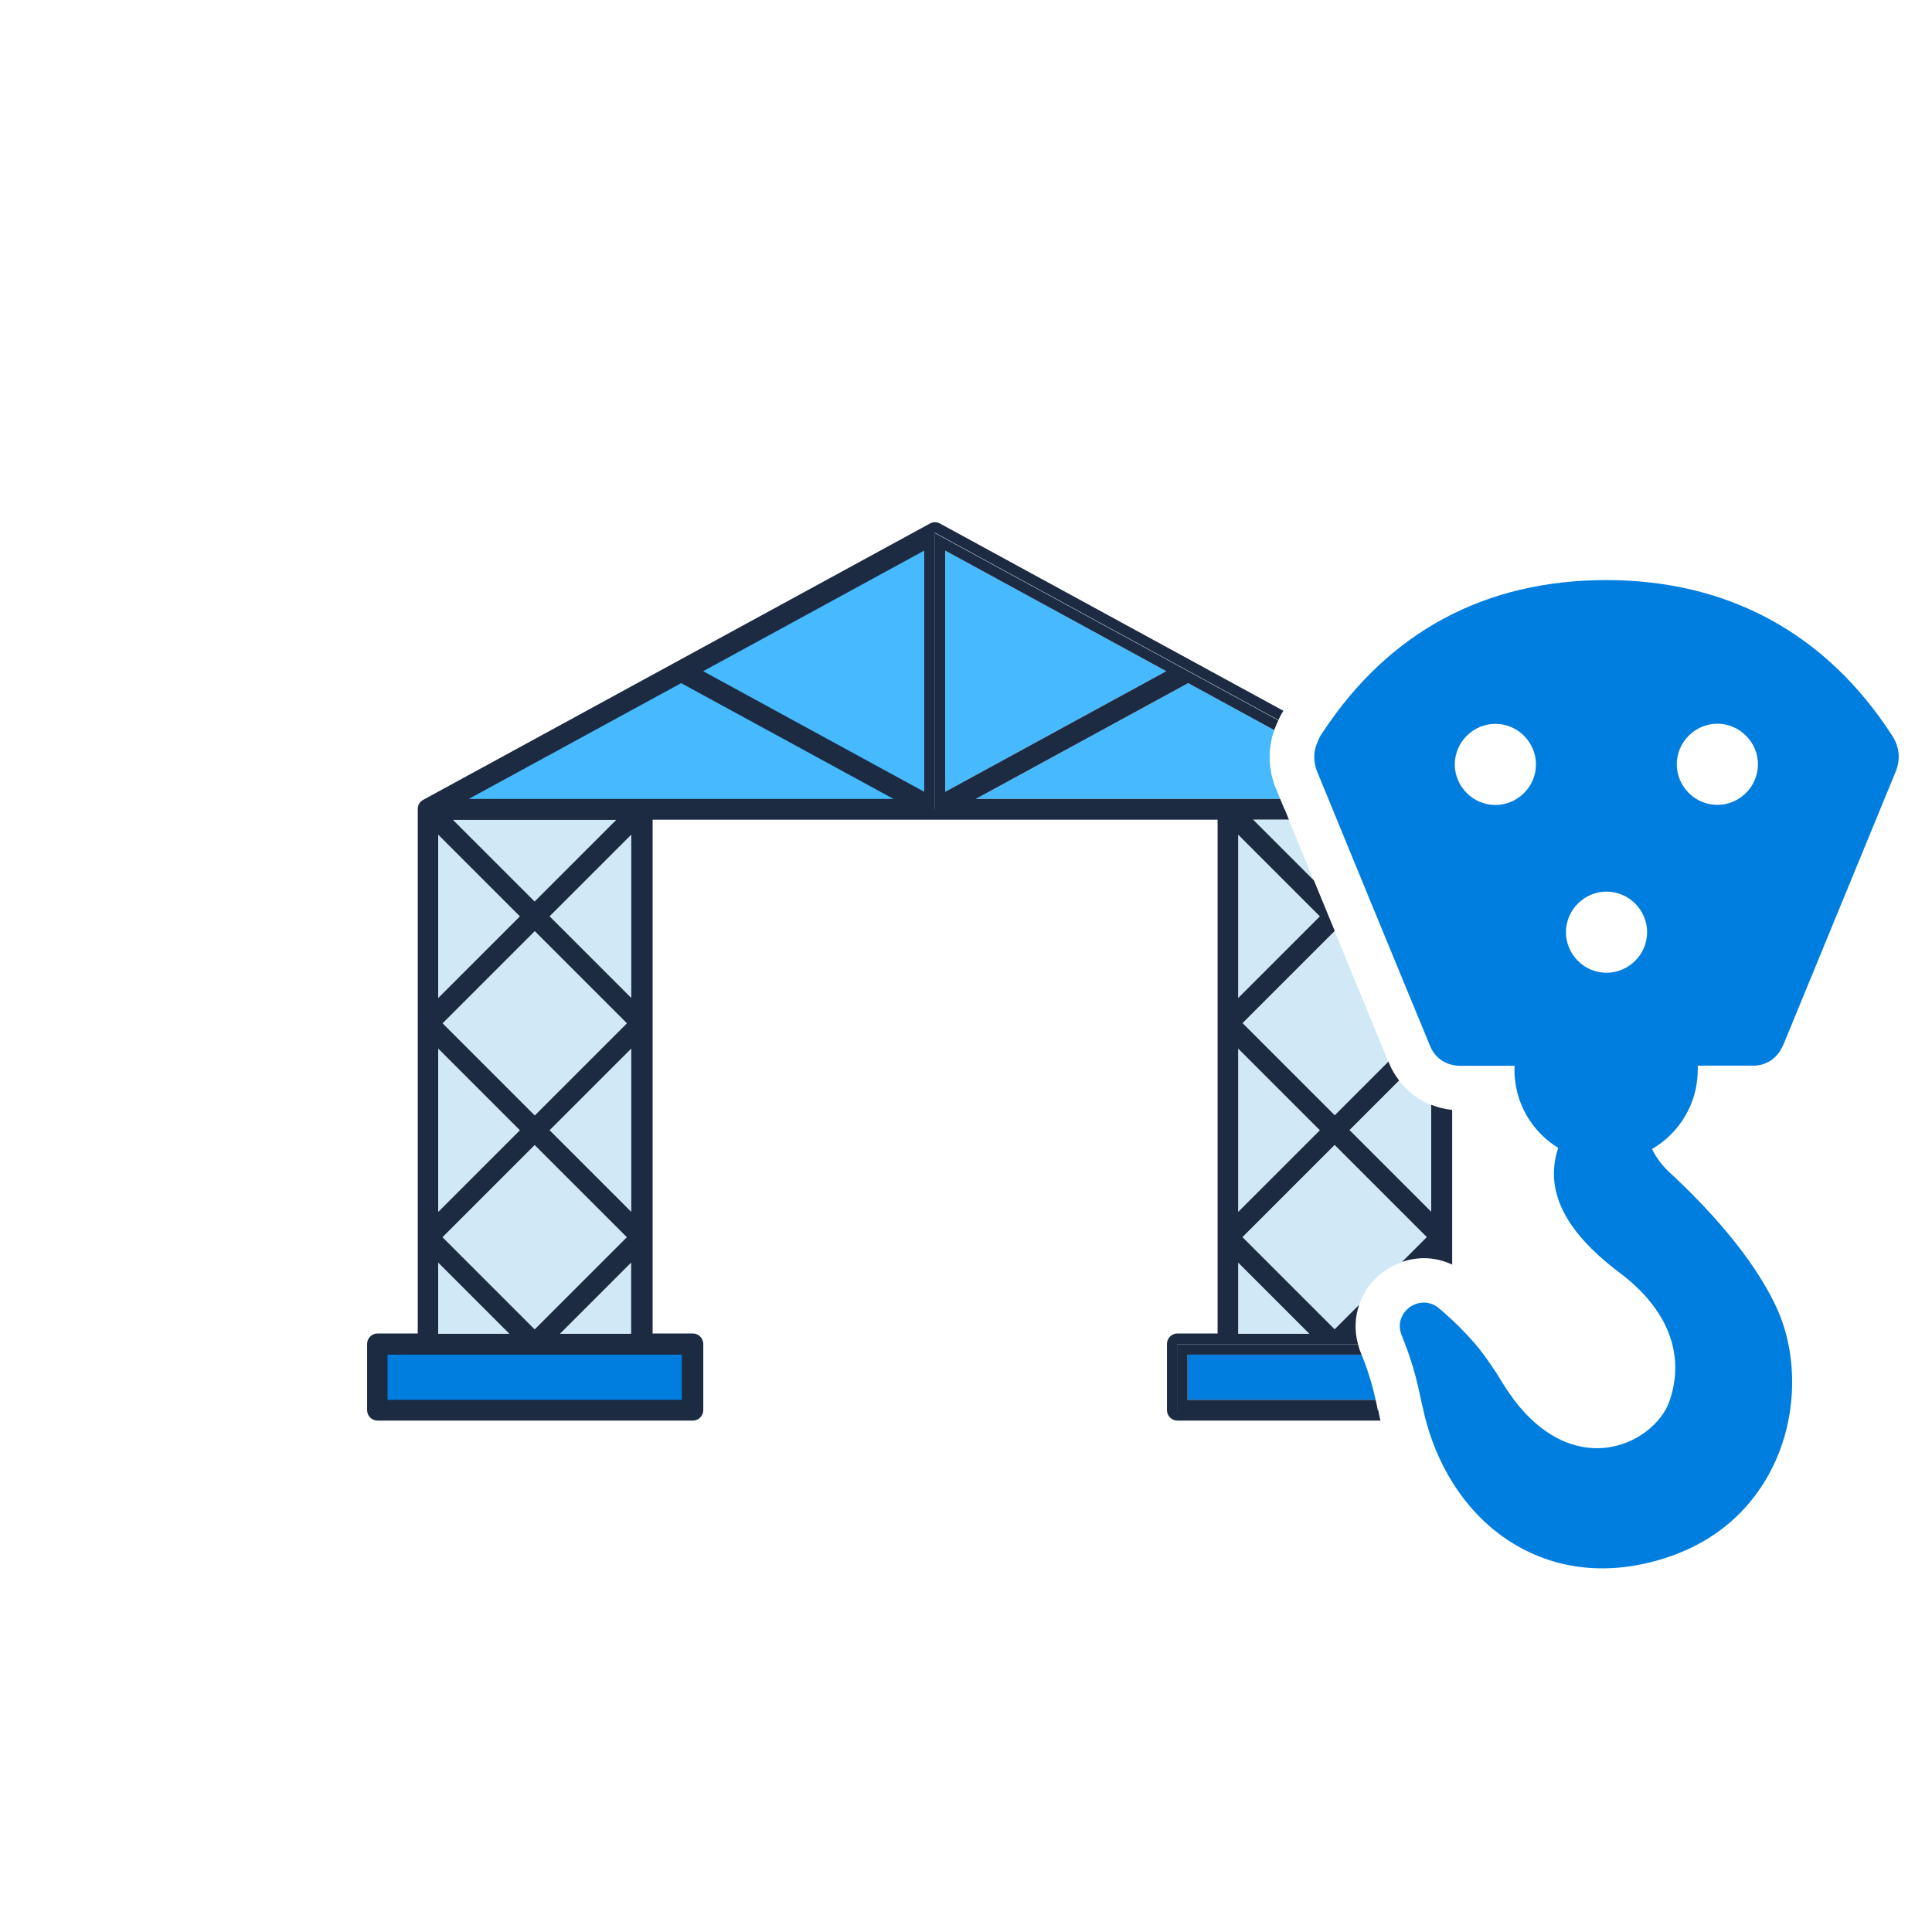
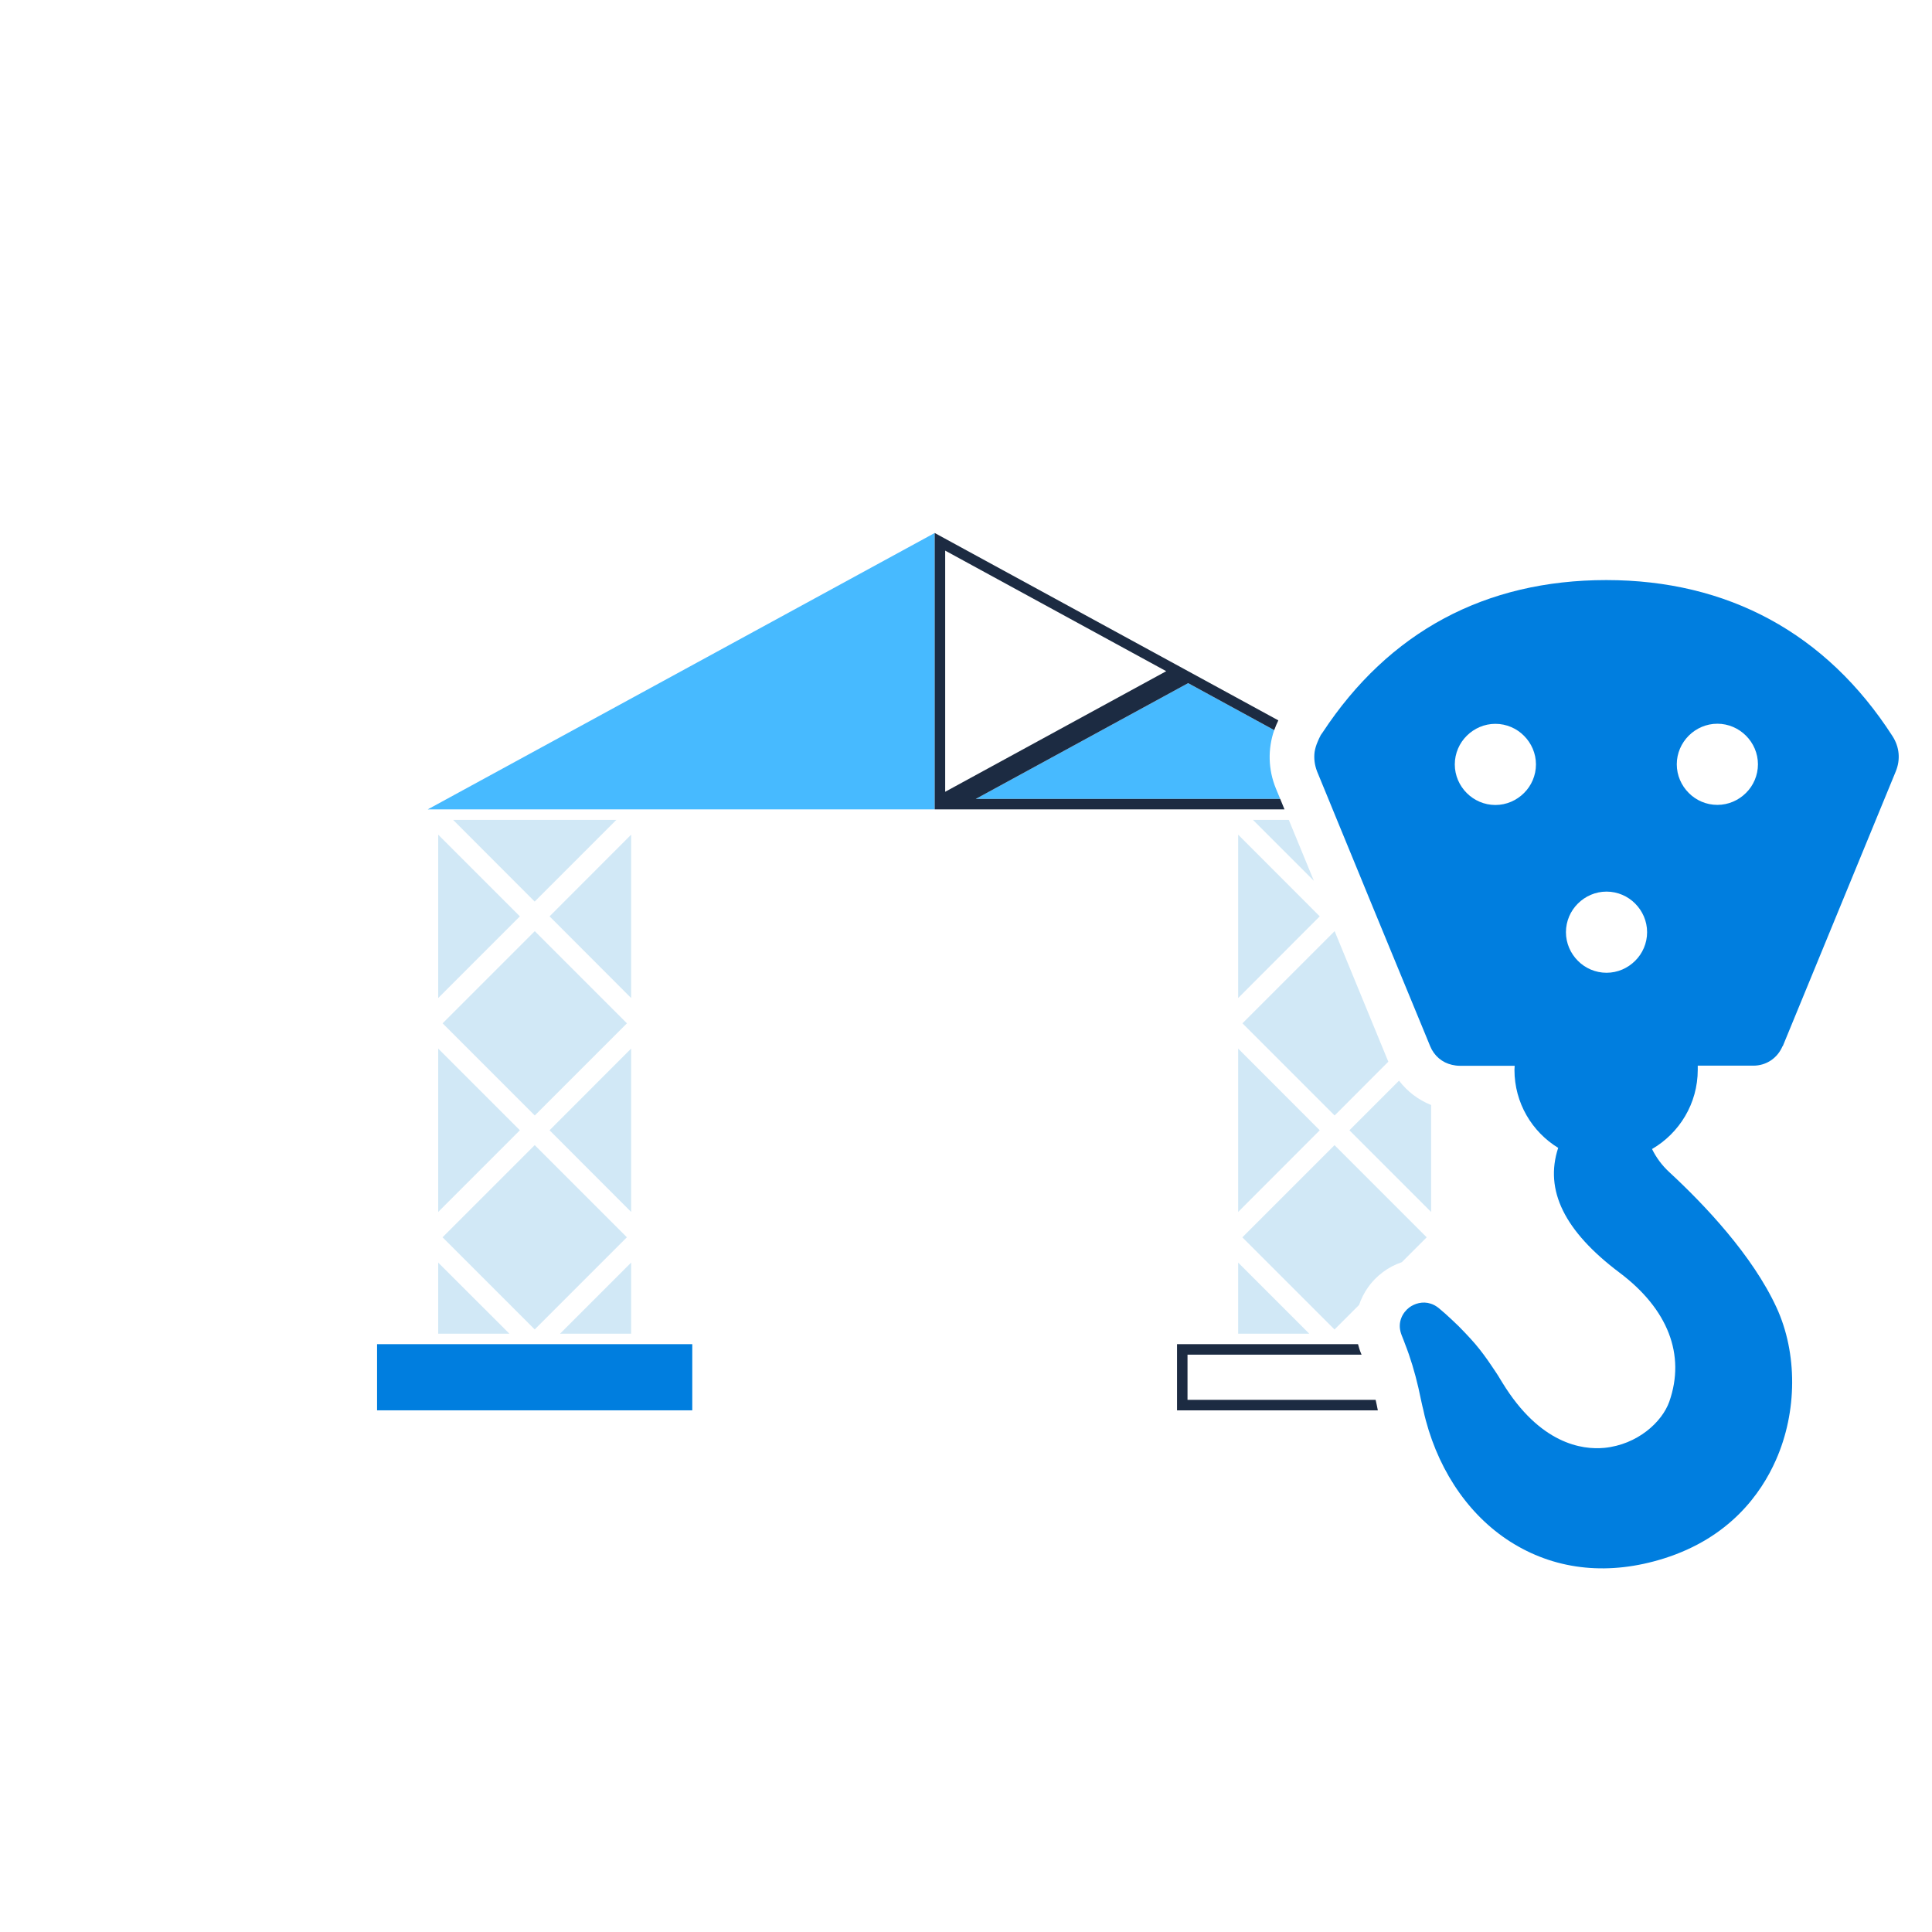
<svg xmlns="http://www.w3.org/2000/svg" id="Ebene_2" data-name="Ebene 2" viewBox="0 0 184.25 184.25">
  <defs>
    <style> .cls-1 { fill: #d1e8f6; } .cls-2 { fill: #1c2b42; } .cls-3 { fill: #007edf; } .cls-4 { fill: #fff; } .cls-5 { fill-rule: evenodd; } .cls-5, .cls-6 { fill: #47baff; } </style>
  </defs>
  <g id="Ebene_1-2" data-name="Ebene 1">
    <g>
      <rect class="cls-4" width="184.25" height="184.25" />
      <g>
        <g>
          <rect class="cls-3" x="35.96" y="128.19" width="30.06" height="6.31" />
-           <path class="cls-3" d="M129.69,129.19h-16.44v4.31h17.94c-.34-1.53-.79-2.98-1.34-4.31h-.16Z" />
          <path class="cls-3" d="M170.01,99.79l10.78-26.21c.47-1.14.36-2.34-.31-3.38-6.34-9.85-15.75-14.88-27.29-14.88s-20.73,4.92-27.06,14.54c-.08.11-.16.22-.23.34h.02c-.11.17-.18.36-.26.54-.14.32-.24.65-.29.98-.08.61,0,1.24.24,1.86l1.07,2.6.41,1,.41,1,2.2,5.35.82,2,2.58,6.26,1.98,4.8.57,1.38.74,1.8c.38.93,1.15,1.57,2.08,1.78.23.05.46.09.71.09h5.27c0,.13-.02.26-.02.39,0,3.15,1.67,5.91,4.17,7.44-1.33,4.04.6,7.95,5.85,11.9,4.62,3.47,6.31,7.83,4.75,12.29-.69,1.96-3.04,4.11-6.2,4.42-2.11.2-6.13-.36-9.71-6.2-.08-.13-.16-.25-.24-.39-.23-.4-.5-.78-.76-1.17-.5-.75-1.03-1.48-1.62-2.17-.29-.34-.6-.67-.91-1-.42-.45-.85-.88-1.31-1.3-.41-.38-.81-.75-1.24-1.1-.25-.2-.5-.34-.76-.42-.78-.26-1.55-.01-2.05.36-.61.46-1.15,1.37-.79,2.47.02.07.04.13.07.2.11.26.21.53.31.8.13.33.25.66.37,1,.47,1.36.85,2.81,1.15,4.31.02.08.03.15.05.23.05.26.12.51.18.77.07.34.15.67.24,1,1.37,5.12,4.37,9.36,8.43,11.79,4.18,2.51,9.11,2.99,14.26,1.37,6.28-1.97,9.28-6.19,10.69-9.38,2.05-4.62,2.07-10.2.06-14.56-2.29-4.96-6.83-9.77-10.24-12.92-.68-.63-1.23-1.37-1.63-2.19,2.6-1.51,4.36-4.33,4.36-7.56,0-.13,0-.27,0-.39h5.3c1.24,0,2.31-.72,2.79-1.87ZM145.34,75.63c-.7.7-1.67,1.14-2.73,1.14s-2.03-.44-2.73-1.14c-.7-.7-1.14-1.67-1.14-2.73s.44-2.04,1.14-2.73c.7-.7,1.67-1.14,2.73-1.14s2.04.44,2.73,1.14c.7.7,1.14,1.67,1.14,2.73s-.44,2.04-1.14,2.73ZM155.94,91.63c-.7.7-1.67,1.14-2.73,1.14s-2.04-.44-2.73-1.14c-.7-.7-1.14-1.67-1.14-2.73s.44-2.04,1.14-2.73c.7-.7,1.67-1.14,2.73-1.14s2.04.44,2.73,1.14c.7.7,1.14,1.67,1.14,2.73s-.44,2.04-1.14,2.73ZM163.78,76.76c-1.07,0-2.04-.44-2.73-1.14-.7-.7-1.14-1.67-1.14-2.73s.44-2.03,1.14-2.73c.7-.7,1.67-1.14,2.73-1.14s2.03.44,2.73,1.14c.7.7,1.14,1.67,1.14,2.73s-.44,2.04-1.14,2.73c-.7.7-1.67,1.14-2.73,1.14Z" />
        </g>
        <polygon class="cls-5" points="89.14 50.83 40.79 77.19 89.14 77.19 89.14 50.83" />
        <rect class="cls-1" x="44.78" y="91.38" width="12.43" height="12.43" transform="translate(-54.07 64.64) rotate(-45)" />
        <polygon class="cls-1" points="60.19 95.18 60.19 79.6 52.41 87.39 60.19 95.18" />
        <rect class="cls-1" x="44.78" y="111.78" width="12.43" height="12.43" transform="translate(-68.5 70.62) rotate(-45)" />
        <polygon class="cls-1" points="58.78 78.19 43.21 78.19 50.99 85.98 58.78 78.19" />
        <polygon class="cls-1" points="60.19 115.58 60.19 100 52.41 107.79 60.19 115.58" />
        <polygon class="cls-1" points="60.19 127.19 60.19 120.41 53.41 127.19 60.19 127.19" />
        <polygon class="cls-1" points="41.79 127.19 48.58 127.19 41.79 120.41 41.79 127.19" />
        <polygon class="cls-1" points="41.79 79.6 41.79 95.18 49.58 87.39 41.79 79.6" />
        <polygon class="cls-1" points="41.79 100 41.79 115.58 49.58 107.79 41.79 100" />
        <polygon class="cls-1" points="118.49 97.59 127.28 106.38 132.4 101.25 127.28 88.8 118.49 97.59" />
        <path class="cls-1" d="M131.88,121.32c.55-.41,1.16-.73,1.81-.95l2.37-2.37-8.79-8.79-8.79,8.79,8.79,8.79,2.34-2.34c.41-1.2,1.16-2.3,2.26-3.12Z" />
        <polygon class="cls-1" points="119.49 78.19 125.3 84 122.91 78.19 119.49 78.19" />
        <path class="cls-1" d="M133.42,103.06l-4.73,4.73,7.79,7.79v-10.2c-1.21-.48-2.26-1.28-3.06-2.32Z" />
        <polygon class="cls-1" points="118.08 120.41 118.08 127.19 124.86 127.19 118.08 120.41" />
        <polygon class="cls-1" points="118.08 79.6 118.08 95.18 125.86 87.39 118.08 79.6" />
        <polygon class="cls-1" points="118.08 100 118.08 115.58 125.86 107.79 118.08 100" />
        <path class="cls-6" d="M121.52,69.63l-8.21-4.48-20.25,11.04h29.03l-.41-.99c-.75-1.83-.78-3.78-.16-5.58Z" />
-         <polygon class="cls-6" points="90.14 52.51 90.14 75.51 111.22 64.01 90.14 52.51" />
-         <path class="cls-2" d="M131.4,134.5h-19.15v-6.31h17.26c-.35-1.27-.3-2.57.11-3.76l-2.34,2.34-8.79-8.79,8.79-8.79,8.79,8.79-2.37,2.37c.68-.24,1.4-.36,2.12-.36.93,0,1.83.22,2.67.61v-14.75c-.7-.07-1.37-.23-2-.49v10.2l-7.79-7.79,4.73-4.73c-.38-.5-.72-1.05-.96-1.66l-.06-.14-5.12,5.12-8.79-8.79,8.79-8.79-1.98-4.81-5.81-5.81h3.42l-.41-1h-33.36v-26.36l32.77,17.87c.05-.1.09-.21.15-.31.08-.17.17-.33.27-.49.02-.03.04-.05.06-.08l-32.77-17.87s-.07-.03-.1-.04c-.04-.02-.08-.04-.12-.05-.05-.01-.09-.02-.14-.02-.04,0-.07-.01-.11-.01-.05,0-.1,0-.15.02-.04,0-.07,0-.11.02-.05.01-.09.03-.13.05-.03.01-.06.02-.09.04l-48.34,26.36c-.06.03-.11.08-.16.12-.02.02-.05.03-.07.05,0,0,0,.01-.01.02-.09.09-.15.19-.2.3,0,0,0,0,0,0,0,.01,0,.02,0,.04-.04.1-.06.2-.06.31,0,.01,0,.02,0,.04v50h-3.83c-.55,0-1,.45-1,1v6.31c0,.55.45,1,1,1h30.06c.55,0,1-.45,1-1v-6.31c0-.55-.45-1-1-1h-3.83v-49h53.88v49h-3.83c-.55,0-1,.45-1,1v6.31c0,.55.45,1,1,1h19.36c-.07-.33-.15-.65-.21-.99,0,0,0,0,0-.01ZM59.78,117.99l-8.79,8.79-8.79-8.79,8.79-8.79,8.79,8.79ZM42.21,97.59l8.79-8.79,8.79,8.79-8.79,8.79-8.79-8.79ZM60.19,120.41v6.79h-6.79l6.79-6.79ZM52.41,107.79l7.79-7.79v15.57l-7.79-7.79ZM52.41,87.39l7.79-7.79v15.57l-7.79-7.79ZM50.99,85.98l-7.79-7.79h15.57l-7.79,7.79ZM41.79,79.6l7.79,7.79-7.79,7.79v-15.57ZM41.79,100l7.79,7.79-7.79,7.79v-15.57ZM41.79,120.41l6.79,6.79h-6.79v-6.79ZM65.02,129.19v4.31h-28.06v-4.31h28.06ZM61.19,76.19h-16.48l20.25-11.04,20.25,11.04h-24.02ZM88.14,75.51l-21.08-11.5,21.08-11.5v22.99ZM118.08,79.6l7.79,7.79-7.79,7.79v-15.57ZM118.08,100l7.79,7.79-7.79,7.79v-15.57ZM118.08,120.41l6.79,6.79h-6.79v-6.79Z" />
        <path class="cls-2" d="M113.25,133.5v-4.31h16.6s-.04-.1-.06-.14c-.12-.28-.2-.57-.28-.86h-17.26v6.31h19.15c-.06-.34-.14-.67-.21-1h-17.94Z" />
        <path class="cls-2" d="M117.08,76.19h-24.02l20.25-11.04,8.21,4.48c.11-.31.24-.62.39-.93l-32.77-17.87v26.36h33.36l-.41-1h-5.01ZM90.14,52.51l21.08,11.5-21.08,11.5v-22.99Z" />
      </g>
    </g>
  </g>
</svg>